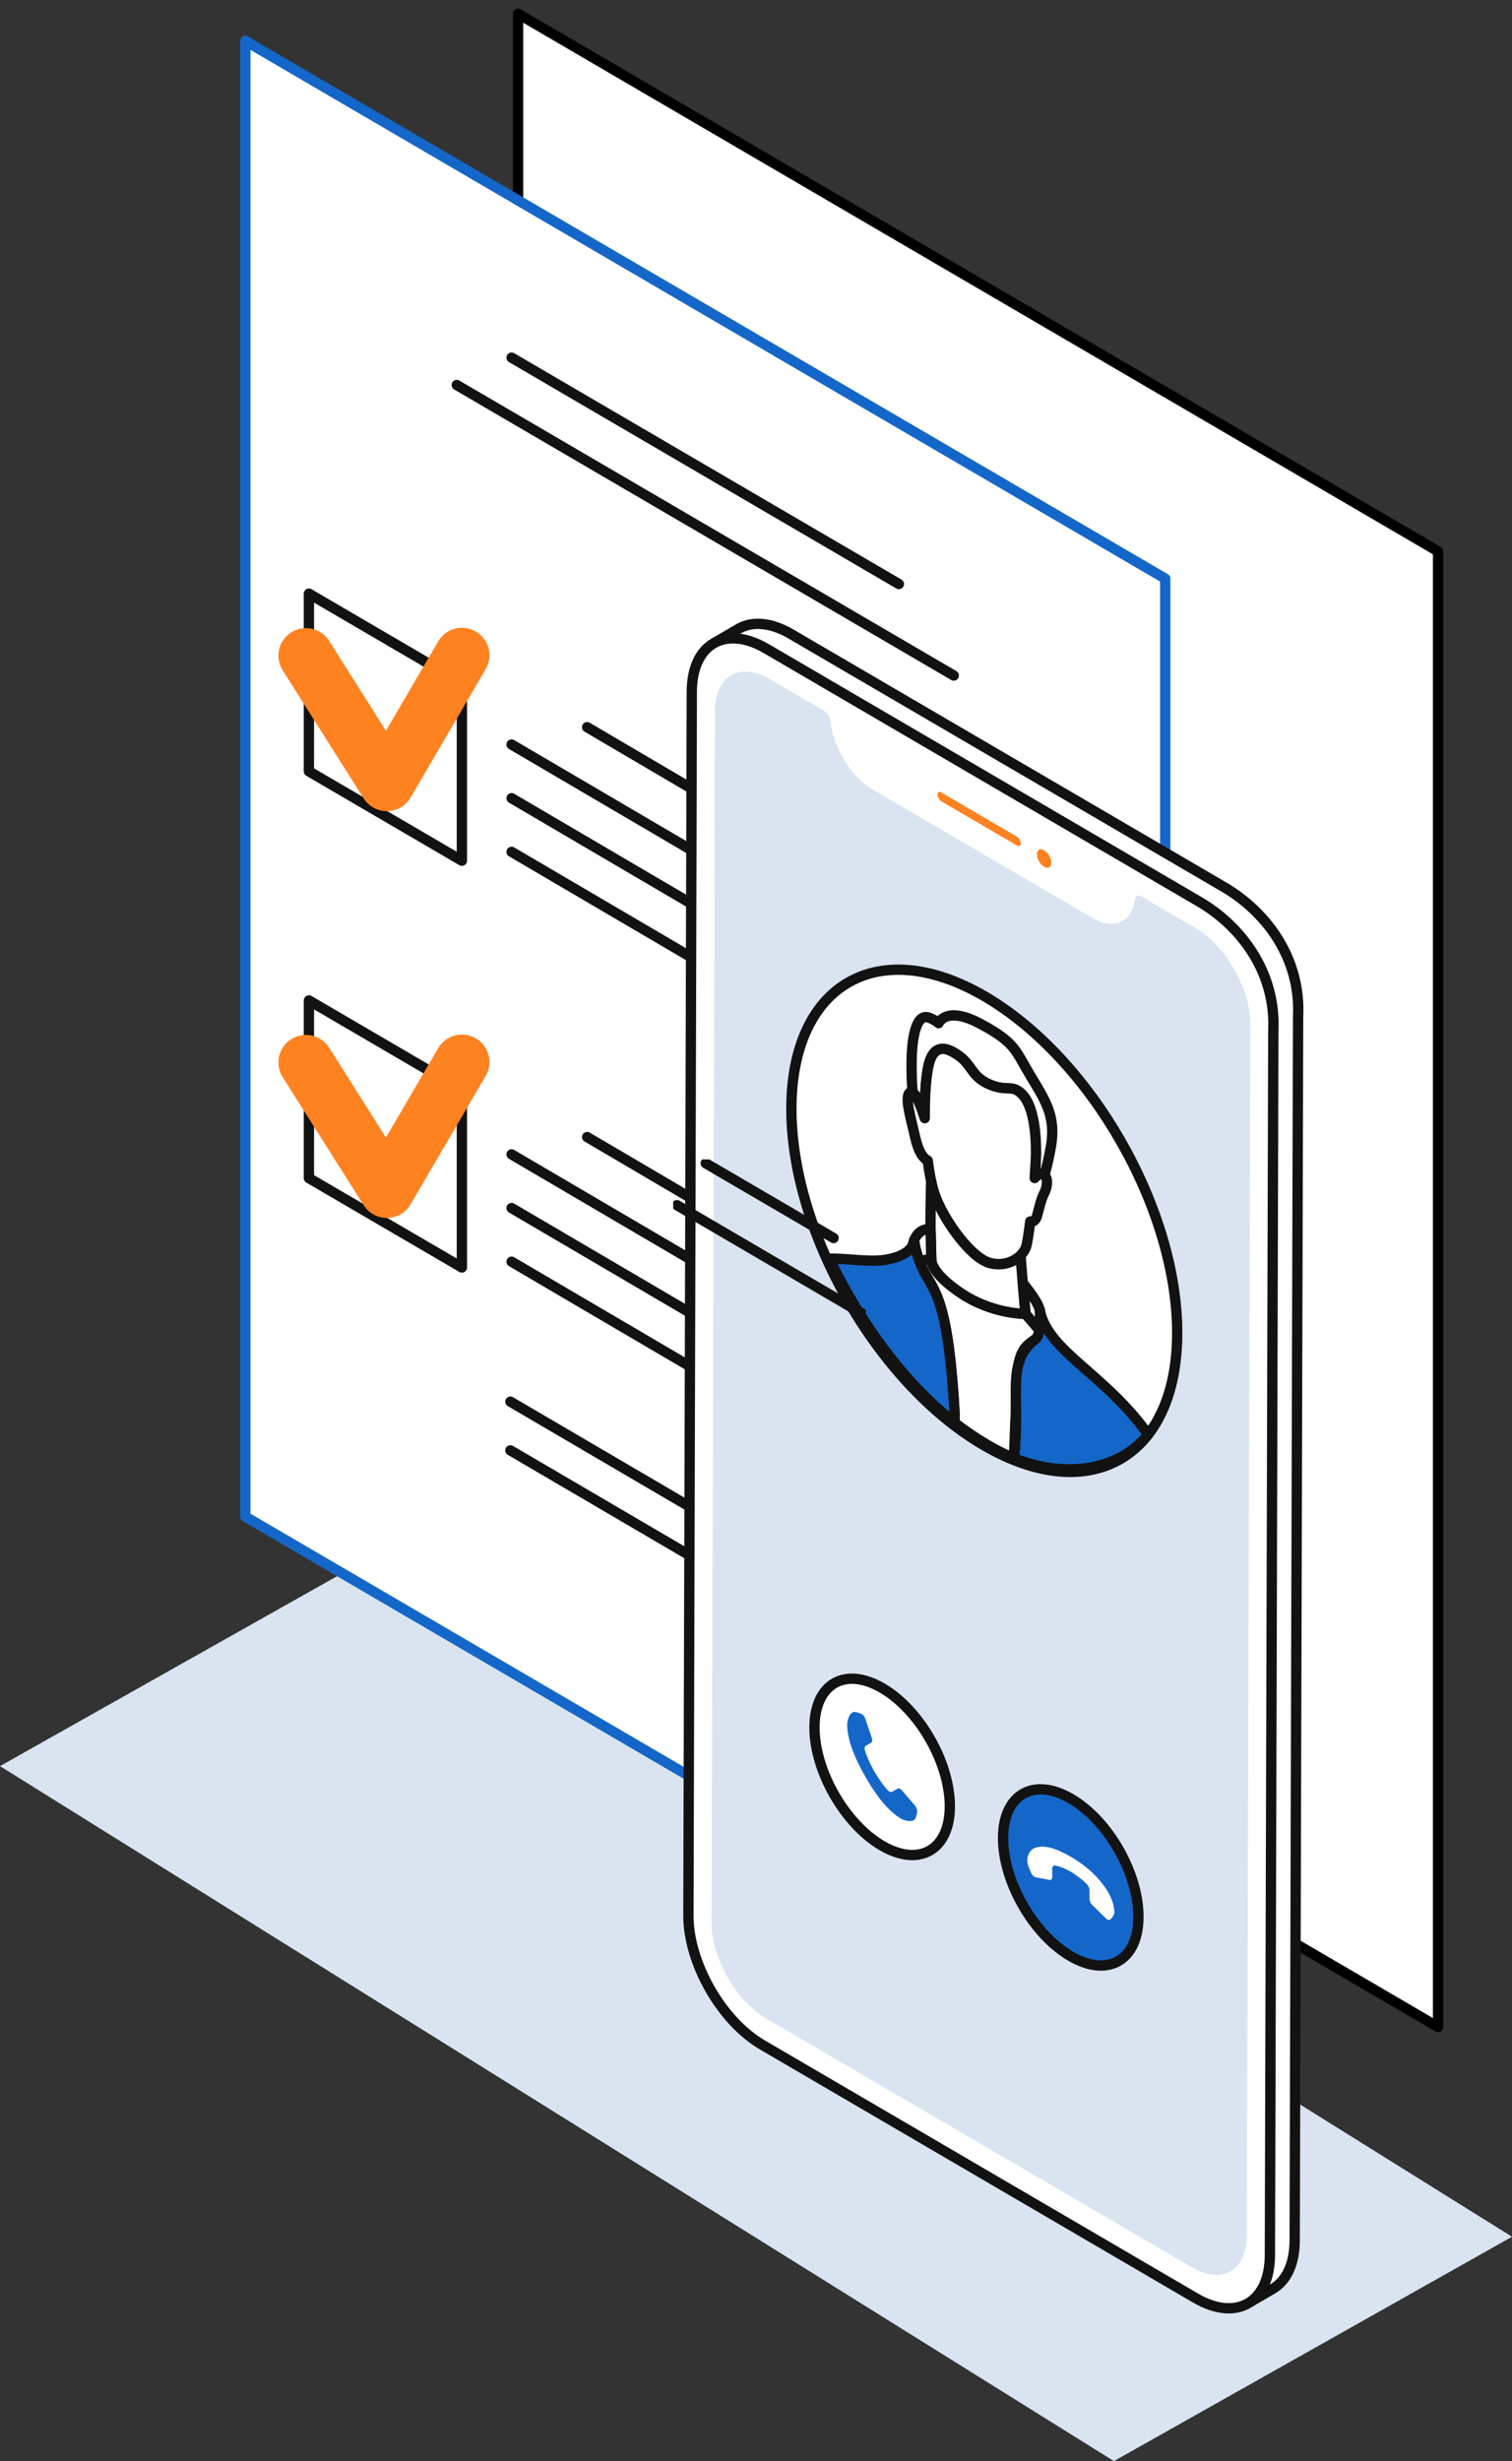
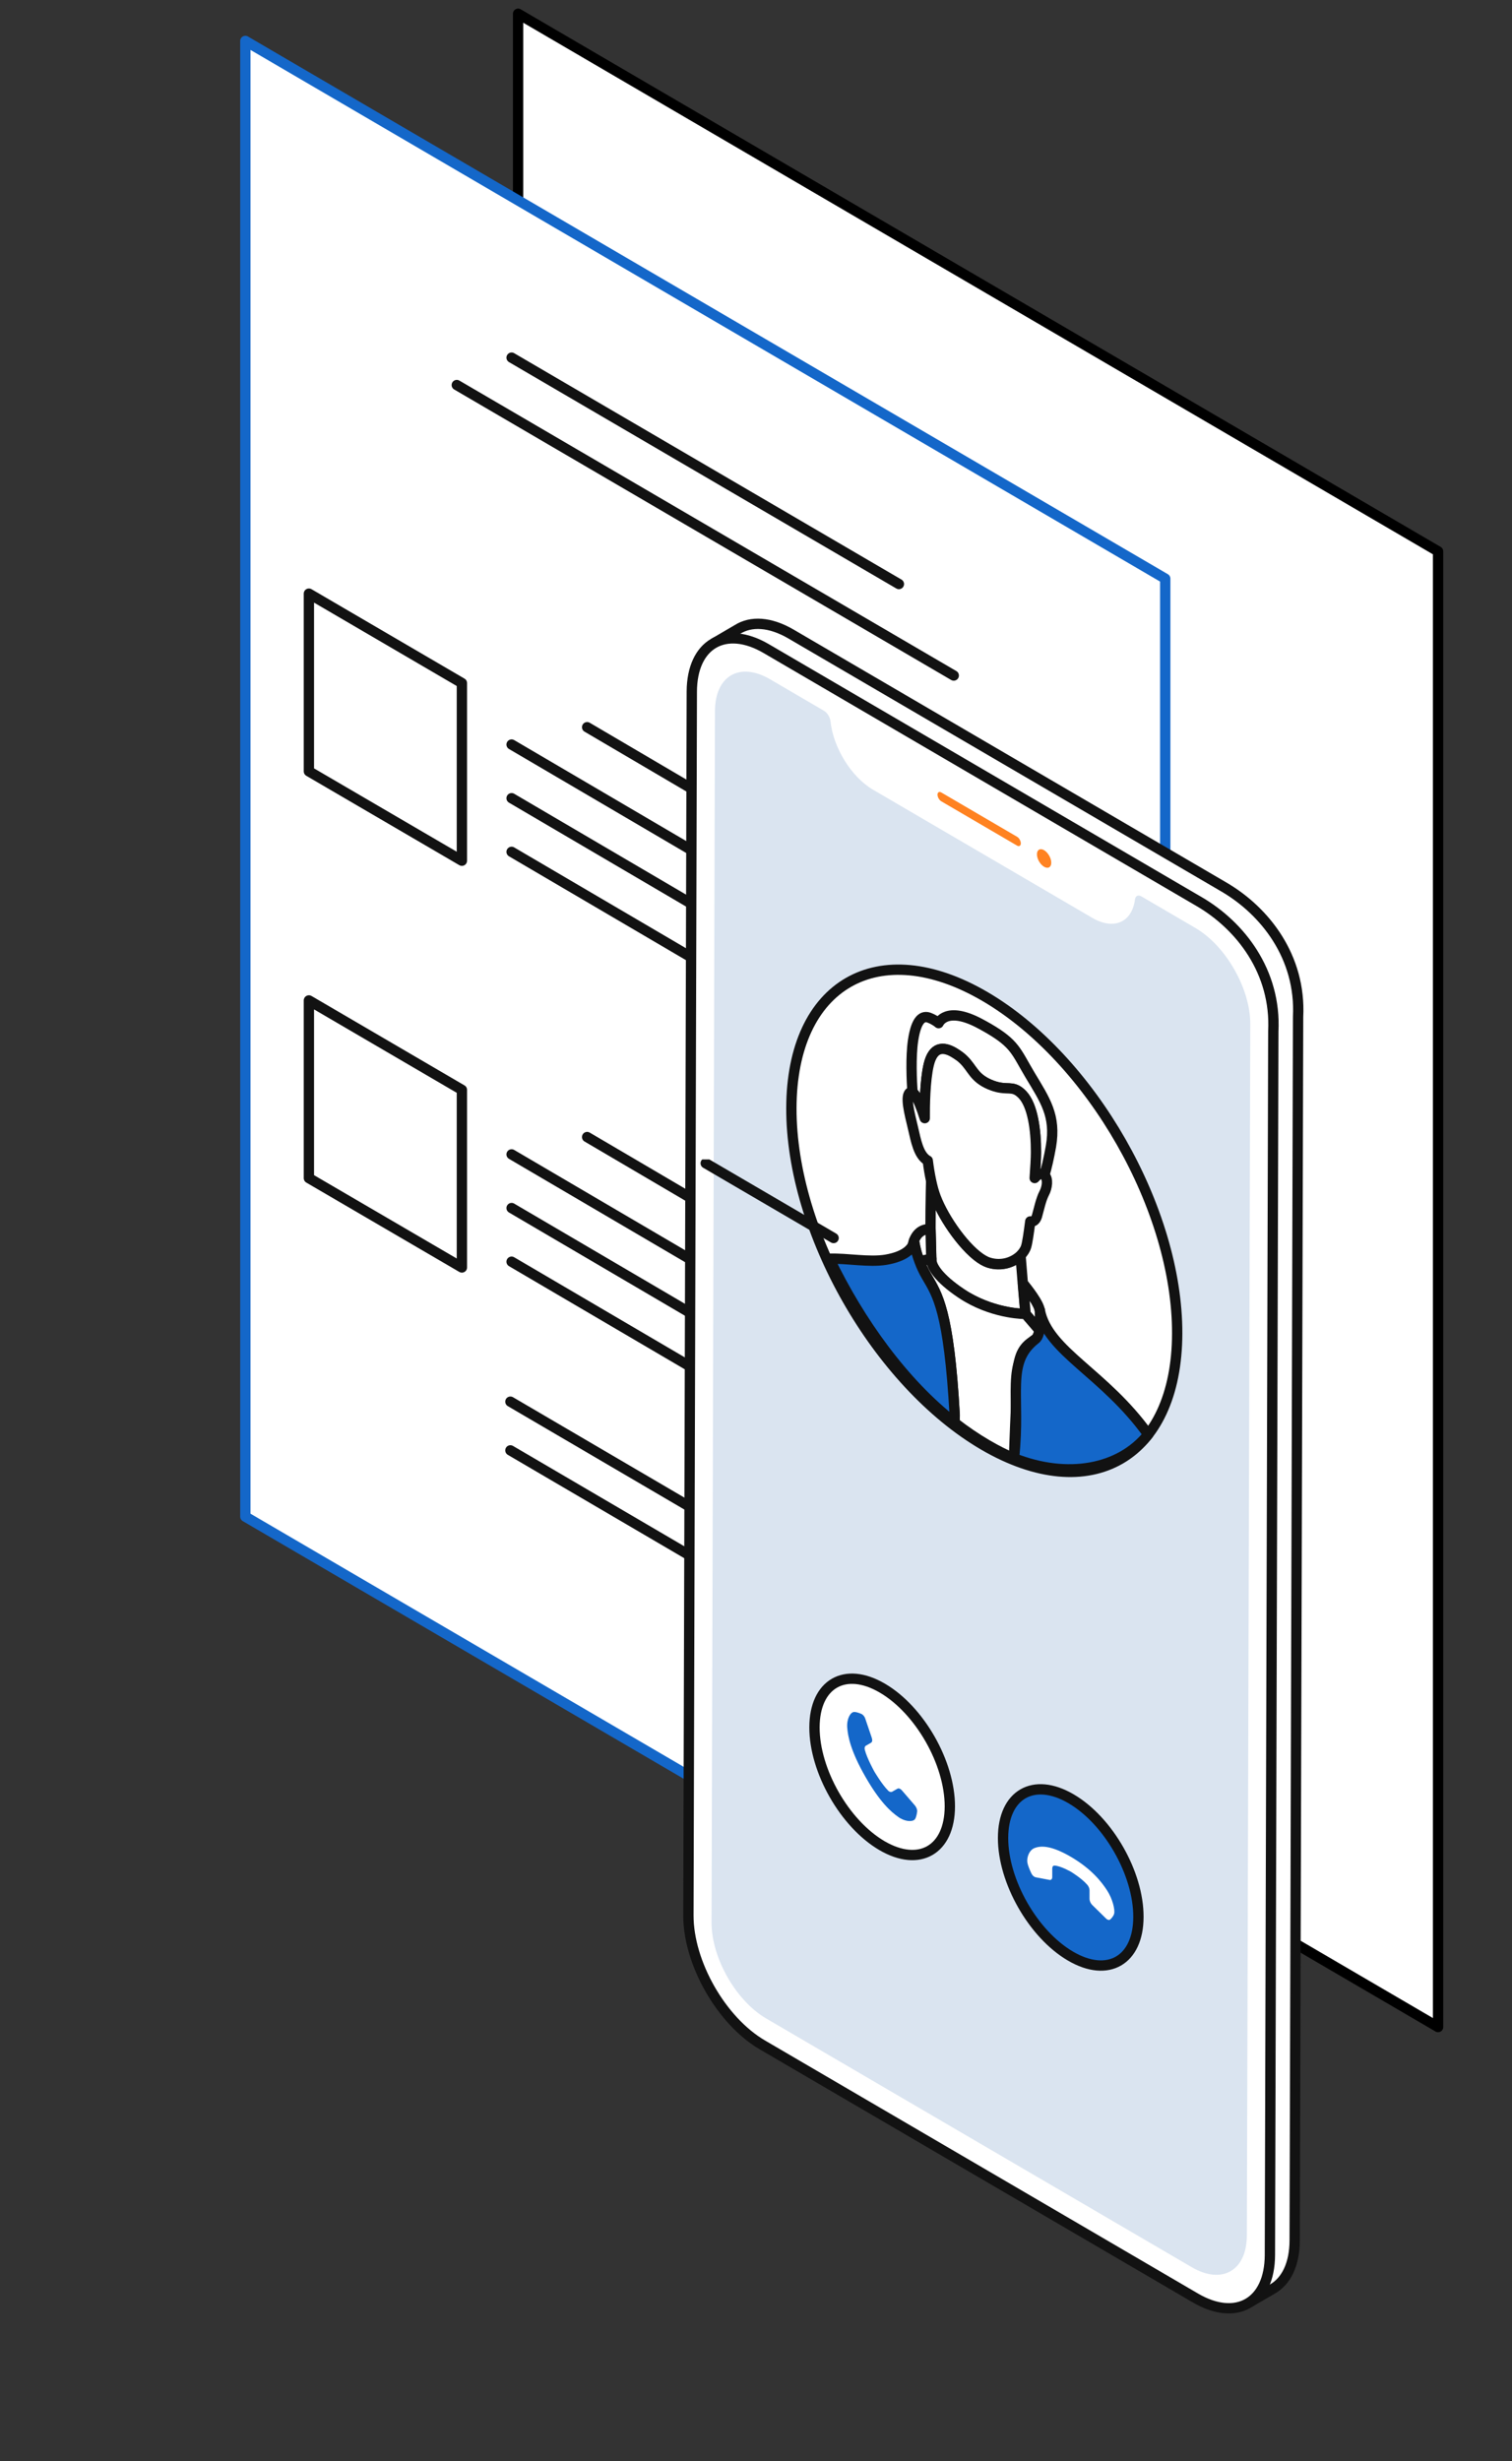
<svg xmlns="http://www.w3.org/2000/svg" width="110" height="179" viewBox="0 0 110 179" fill="none">
  <rect x="0" y="0" width="110" height="179" fill="#333333" stroke="none" />
-   <path d="M28.971 112.133L110 162.681L81.038 179L0 128.452L28.971 112.133Z" fill="#DAE4F0" />
  <path d="M37.692 1V108.324L104.622 147.43V40.101L37.692 1Z" fill="white" stroke="black" stroke-width="0.75" stroke-linecap="round" stroke-linejoin="round" />
  <path d="M84.773 42.085L17.85 2.979V110.308L84.773 149.409V42.085Z" fill="white" stroke="#1467C9" stroke-width="0.75" stroke-linecap="round" stroke-linejoin="round" />
  <path d="M33.604 92.186L22.473 85.687V72.762L33.604 79.267V92.186Z" fill="white" stroke="#121212" stroke-width="0.75" stroke-linecap="round" stroke-linejoin="round" />
-   <path d="M22.256 77.271L28.145 86.582L33.605 77.246" stroke="#FF8221" stroke-width="4" stroke-miterlimit="10" stroke-linecap="round" stroke-linejoin="round" />
  <path d="M33.604 62.601L22.473 56.101V43.176L33.604 49.681V62.601Z" fill="white" stroke="#121212" stroke-width="0.75" stroke-linecap="round" stroke-linejoin="round" />
-   <path d="M22.256 47.685L28.145 56.996L33.605 47.66" stroke="#FF8221" stroke-width="4" stroke-miterlimit="10" stroke-linecap="round" stroke-linejoin="round" />
  <path d="M37.219 26.012L65.396 42.478" stroke="#121212" stroke-width="0.75" stroke-linecap="round" stroke-linejoin="round" />
  <path d="M33.231 28.004L69.387 49.132" stroke="#121212" stroke-width="0.75" stroke-linecap="round" stroke-linejoin="round" />
  <path d="M42.714 52.891L73.137 70.766" stroke="#121212" stroke-width="0.75" stroke-linecap="round" stroke-linejoin="round" />
  <path d="M37.219 54.152L80.644 79.629" stroke="#121212" stroke-width="0.75" stroke-linecap="round" stroke-linejoin="round" />
  <path d="M37.219 58.055L80.644 83.532" stroke="#121212" stroke-width="0.75" stroke-linecap="round" stroke-linejoin="round" />
  <path d="M37.219 61.957L80.644 87.434" stroke="#121212" stroke-width="0.75" stroke-linecap="round" stroke-linejoin="round" />
  <path d="M42.714 82.699L73.137 100.574" stroke="#121212" stroke-width="0.75" stroke-linecap="round" stroke-linejoin="round" />
  <path d="M37.132 105.488L52.979 114.769" stroke="#121212" stroke-width="0.75" stroke-linecap="round" stroke-linejoin="round" />
  <path d="M37.132 101.945L54.214 111.949" stroke="#121212" stroke-width="0.75" stroke-linecap="round" stroke-linejoin="round" />
  <path d="M37.219 83.961L80.644 109.438" stroke="#121212" stroke-width="0.75" stroke-linecap="round" stroke-linejoin="round" />
  <path d="M37.219 87.863L80.644 113.34" stroke="#121212" stroke-width="0.75" stroke-linecap="round" stroke-linejoin="round" />
  <path d="M37.219 91.766L80.644 117.243" stroke="#121212" stroke-width="0.75" stroke-linecap="round" stroke-linejoin="round" />
  <path d="M89.057 64.524L57.55 46.116C56.013 45.221 54.633 45.16 53.646 45.785L52 46.747L52.666 46.869C52.333 47.488 52.139 48.284 52.139 49.24L51.891 138.235C51.879 141.702 54.288 145.923 57.272 147.669L88.778 166.077C89.626 166.573 90.431 166.806 91.145 166.818L90.957 167.424L92.598 166.469L92.604 166.463C93.578 165.893 94.184 164.68 94.19 162.953L94.438 73.957C94.656 69.602 92.035 66.269 89.057 64.524Z" fill="white" stroke="#121212" stroke-width="0.75" stroke-linecap="round" stroke-linejoin="round" />
  <path d="M87.254 65.584L55.748 47.176C52.77 45.436 50.342 46.833 50.33 50.3L50.082 139.295C50.07 142.763 52.479 146.983 55.463 148.729L86.97 167.137C89.948 168.877 92.375 167.48 92.387 164.013L92.635 75.018C92.853 70.662 90.232 67.324 87.254 65.584Z" fill="white" stroke="#121212" stroke-width="0.75" stroke-linecap="round" stroke-linejoin="round" />
  <path d="M86.971 67.496L83.042 65.198C82.8 65.058 82.606 65.156 82.57 65.419C82.358 67.073 81.038 67.679 79.459 66.754L63.515 57.437C61.929 56.512 60.621 54.374 60.422 52.475C60.391 52.175 60.198 51.85 59.956 51.703C59.205 51.262 57.595 50.325 56.027 49.406C53.818 48.114 52.02 49.149 52.014 51.722L51.766 139.829C51.76 142.395 53.539 145.526 55.749 146.812L86.698 164.895C88.907 166.188 90.705 165.146 90.711 162.58L90.96 74.473C90.966 71.912 89.18 68.782 86.971 67.496Z" fill="#DAE4F0" />
  <path d="M77.913 130.823C75.195 129.236 72.98 130.511 72.974 133.671C72.968 136.832 75.165 140.685 77.883 142.272C80.601 143.865 82.816 142.584 82.822 139.424C82.834 136.263 80.637 132.41 77.913 130.823Z" fill="#1467C9" stroke="#121212" stroke-width="0.75" stroke-linecap="round" stroke-linejoin="round" />
  <path d="M77.908 135.05C76.406 134.174 75.686 134.253 75.274 134.407C74.863 134.56 74.675 135.123 74.748 135.497C74.79 135.712 74.923 136.018 75.026 136.238C75.081 136.355 75.165 136.453 75.256 136.502C75.287 136.52 75.317 136.532 75.353 136.539L76.352 136.729C76.473 136.753 76.552 136.667 76.552 136.526V135.895C76.552 135.773 76.612 135.687 76.709 135.687C77.151 135.699 77.908 136.134 77.908 136.134C77.908 136.134 78.671 136.588 79.106 137.09C79.203 137.2 79.264 137.353 79.264 137.482V138.113C79.264 138.254 79.343 138.432 79.457 138.548L80.456 139.528C80.487 139.559 80.517 139.583 80.547 139.602C80.632 139.651 80.723 139.657 80.777 139.602C80.88 139.504 81.013 139.351 81.056 139.185C81.128 138.903 80.947 138.113 80.535 137.482C80.123 136.851 79.409 135.932 77.908 135.05Z" fill="white" />
  <path d="M64.193 122.781C61.475 121.188 59.26 122.468 59.254 125.629C59.248 128.79 61.445 132.643 64.163 134.236C66.881 135.823 69.096 134.548 69.102 131.387C69.108 128.22 66.911 124.367 64.193 122.781Z" fill="white" stroke="#121212" stroke-width="0.75" stroke-linecap="round" stroke-linejoin="round" />
  <path d="M62.704 124.674C62.692 124.668 62.68 124.662 62.667 124.656C62.498 124.582 62.268 124.503 62.123 124.515C61.868 124.539 61.59 125.011 61.638 125.654C61.687 126.298 61.893 127.364 62.952 129.214C64.011 131.07 64.823 131.781 65.349 132.148C65.392 132.179 65.434 132.204 65.476 132.234C65.961 132.516 66.433 132.498 66.566 132.308C66.651 132.191 66.699 131.946 66.724 131.762C66.742 131.634 66.675 131.456 66.566 131.321L65.622 130.225C65.579 130.176 65.537 130.139 65.495 130.114C65.422 130.072 65.343 130.059 65.289 130.096L64.901 130.317C64.847 130.347 64.774 130.341 64.695 130.298C64.665 130.28 64.635 130.261 64.611 130.231C64.151 129.771 63.606 128.84 63.606 128.84C63.606 128.84 63.079 127.897 62.916 127.266C62.879 127.125 62.916 127.015 62.988 126.972L63.37 126.751C63.461 126.702 63.479 126.555 63.424 126.396L62.958 125.023C62.916 124.87 62.813 124.742 62.704 124.674Z" fill="#1467C9" />
  <path d="M73.987 60.856L68.484 57.639C68.327 57.547 68.206 57.621 68.206 57.799C68.206 57.976 68.327 58.191 68.484 58.283L73.987 61.499C74.139 61.591 74.266 61.517 74.266 61.34C74.266 61.162 74.145 60.941 73.987 60.856Z" fill="#FF8221" />
  <path d="M75.96 61.836C75.675 61.67 75.439 61.799 75.439 62.136C75.439 62.467 75.669 62.871 75.96 63.042C76.245 63.208 76.481 63.079 76.481 62.748C76.481 62.411 76.245 62.007 75.96 61.836Z" fill="#FF8221" />
  <path d="M71.654 72.475C63.906 67.948 57.599 71.581 57.574 80.592C57.55 89.603 63.815 100.58 71.563 105.107C79.317 109.634 85.618 105.995 85.642 96.99C85.667 87.979 79.408 77.008 71.654 72.475Z" fill="white" stroke="#121212" stroke-width="0.75" stroke-linecap="round" stroke-linejoin="round" />
  <path d="M67.743 85.908C67.737 86.135 67.731 86.38 67.725 86.643C67.706 87.495 67.694 88.505 67.694 89.418L67.749 91.562C67.755 91.642 67.761 91.722 67.767 91.795C67.852 92.163 68.239 92.934 69.861 94.037C70.019 94.147 70.182 94.245 70.34 94.337C72.494 95.593 74.595 95.569 74.601 95.569C74.516 94.631 74.395 93.192 74.286 91.826C74.274 91.654 74.256 91.483 74.244 91.311C73.729 91.82 72.846 92.132 71.925 91.838C71.798 91.795 71.659 91.734 71.52 91.654C70.285 90.931 68.705 88.732 68.07 87.084C67.949 86.735 67.834 86.331 67.743 85.908Z" fill="white" stroke="#121212" stroke-width="0.75" stroke-linecap="round" stroke-linejoin="round" />
  <path d="M71.93 74.801C71.749 74.697 71.555 74.587 71.337 74.471C68.825 73.111 68.286 74.415 68.286 74.415C68.286 74.415 68.183 74.317 67.977 74.201C67.874 74.14 67.753 74.079 67.608 74.023C67.166 73.852 66.67 74.054 66.428 75.665C66.246 76.872 66.331 78.636 66.385 79.451C66.694 79.641 67.069 80.694 67.275 81.325C67.269 80.474 67.287 78.606 67.566 77.436C67.88 76.125 68.613 76.1 69.394 76.553C69.533 76.633 69.678 76.731 69.817 76.841C70.647 77.478 70.695 78.158 71.609 78.691C71.724 78.759 71.845 78.82 71.991 78.881C73.062 79.341 73.468 79.004 74.006 79.316C74.121 79.383 74.236 79.475 74.37 79.61C75.126 80.394 75.368 82.214 75.362 83.806C75.362 84.254 75.326 84.927 75.265 85.687C75.435 85.485 75.641 85.332 75.834 85.399C75.865 85.411 75.889 85.424 75.913 85.436C75.937 85.448 75.955 85.466 75.98 85.485C76.137 84.946 76.306 84.241 76.458 83.377C76.839 81.148 76.028 80.008 74.926 78.171C73.928 76.492 73.855 75.928 71.93 74.801Z" fill="white" stroke="#121212" stroke-width="0.75" stroke-linecap="round" stroke-linejoin="round" />
  <path d="M69.396 76.554C68.615 76.094 67.883 76.125 67.568 77.436C67.29 78.606 67.272 80.474 67.278 81.326C67.078 80.695 66.703 79.641 66.388 79.451C66.388 79.451 66.388 79.451 66.382 79.451C66.333 79.427 66.291 79.415 66.249 79.433C65.795 79.611 66.182 81.032 66.412 82.006C66.642 82.98 66.818 84.021 67.49 84.413C67.49 84.413 67.49 84.413 67.496 84.413C67.556 84.909 67.641 85.418 67.744 85.902C67.835 86.325 67.944 86.729 68.077 87.072C68.706 88.72 70.286 90.925 71.527 91.642C71.666 91.721 71.805 91.789 71.933 91.826C72.853 92.12 73.736 91.807 74.251 91.299C74.445 91.103 74.59 90.882 74.656 90.656C74.741 90.38 74.844 89.688 74.953 88.836C75.123 88.891 75.334 88.793 75.437 88.463C75.582 87.966 75.722 87.25 75.97 86.778C76.188 86.367 76.273 85.73 75.988 85.479C75.97 85.461 75.946 85.449 75.921 85.43C75.897 85.418 75.867 85.406 75.843 85.393C75.649 85.326 75.443 85.485 75.274 85.681C75.328 84.928 75.371 84.254 75.371 83.801C75.377 82.208 75.135 80.389 74.378 79.605C74.245 79.47 74.13 79.378 74.015 79.311C73.476 78.998 73.076 79.335 71.999 78.876C71.854 78.814 71.733 78.753 71.618 78.686C70.704 78.153 70.655 77.473 69.826 76.836C69.681 76.732 69.535 76.64 69.396 76.554Z" fill="white" stroke="#121212" stroke-width="0.75" stroke-linecap="round" stroke-linejoin="round" />
  <path d="M75.618 96.739C75.576 97.04 75.485 97.297 75.321 97.407C74.837 97.75 74.22 98.075 74.068 99.465C74.014 99.98 73.881 102.902 73.766 106.069C73.13 105.799 72.477 105.469 71.817 105.083C71.006 104.611 70.213 104.066 69.444 103.472C69.438 103.38 69.462 103.024 69.456 102.92C69.032 95.324 68.197 94.166 67.416 92.831C67.186 92.451 67.023 92.078 66.895 91.735L67.755 91.551C67.755 91.551 67.749 91.594 67.761 91.673C67.761 91.71 67.761 91.747 67.773 91.79C67.858 92.151 68.245 92.929 69.874 94.032C70.031 94.142 70.188 94.234 70.346 94.332C72.501 95.594 74.607 95.563 74.607 95.563L75.618 96.739Z" fill="white" stroke="#121212" stroke-width="0.75" stroke-linecap="round" stroke-linejoin="round" />
  <path d="M67.699 89.411C67.699 89.411 66.979 89.264 66.573 90.055C66.495 90.201 66.446 90.361 66.422 90.514C66.495 90.349 66.495 90.232 66.495 90.232C66.495 90.232 66.561 90.875 66.888 91.733L67.754 91.549L67.699 89.411Z" fill="white" stroke="#121212" stroke-width="0.75" stroke-linecap="round" stroke-linejoin="round" />
  <path d="M74.42 93.338L74.614 95.562L75.625 96.732C75.728 96.101 75.649 95.292 75.649 95.292C75.649 95.292 75.649 95.292 75.649 95.298C75.637 95.243 75.619 95.188 75.6 95.133C75.382 94.477 74.42 93.338 74.42 93.338Z" fill="white" stroke="#121212" stroke-width="0.75" stroke-linecap="round" stroke-linejoin="round" />
  <path d="M69.45 103.47C65.746 100.597 62.543 96.137 60.334 91.549C61.654 91.506 63.203 91.825 64.444 91.623C65.818 91.39 66.272 90.857 66.423 90.52C66.502 90.355 66.502 90.238 66.502 90.238C66.502 90.238 66.569 90.882 66.896 91.739C67.023 92.082 67.192 92.456 67.416 92.836C68.197 94.171 69.032 95.329 69.456 102.925C69.462 103.023 69.444 103.378 69.45 103.47Z" fill="#1467C9" stroke="#121212" stroke-width="0.75" stroke-linecap="round" stroke-linejoin="round" />
  <path d="M83.533 104.332C81.469 106.905 77.638 107.591 73.769 106.06C74.278 101.429 73.116 99.126 75.325 97.398C75.773 97.092 75.676 95.579 75.646 95.297C76.245 98.317 80.331 99.854 83.533 104.332Z" fill="#1467C9" stroke="#121212" stroke-width="0.75" stroke-linecap="round" stroke-linejoin="round" />
  <g clip-path="url(#clip0_1460_25210)">
    <path d="M51.34 84.606L60.645 90.044" stroke="#121212" stroke-width="0.75" stroke-linecap="round" stroke-linejoin="round" />
-     <path d="M49.25 87.654L62.721 95.534" stroke="#121212" stroke-width="0.75" stroke-linecap="round" stroke-linejoin="round" />
  </g>
  <defs>
    <clipPath id="clip0_1460_25210">
      <rect width="14.027" height="11.483" fill="white" transform="translate(48.973 84.328)" />
    </clipPath>
  </defs>
</svg>